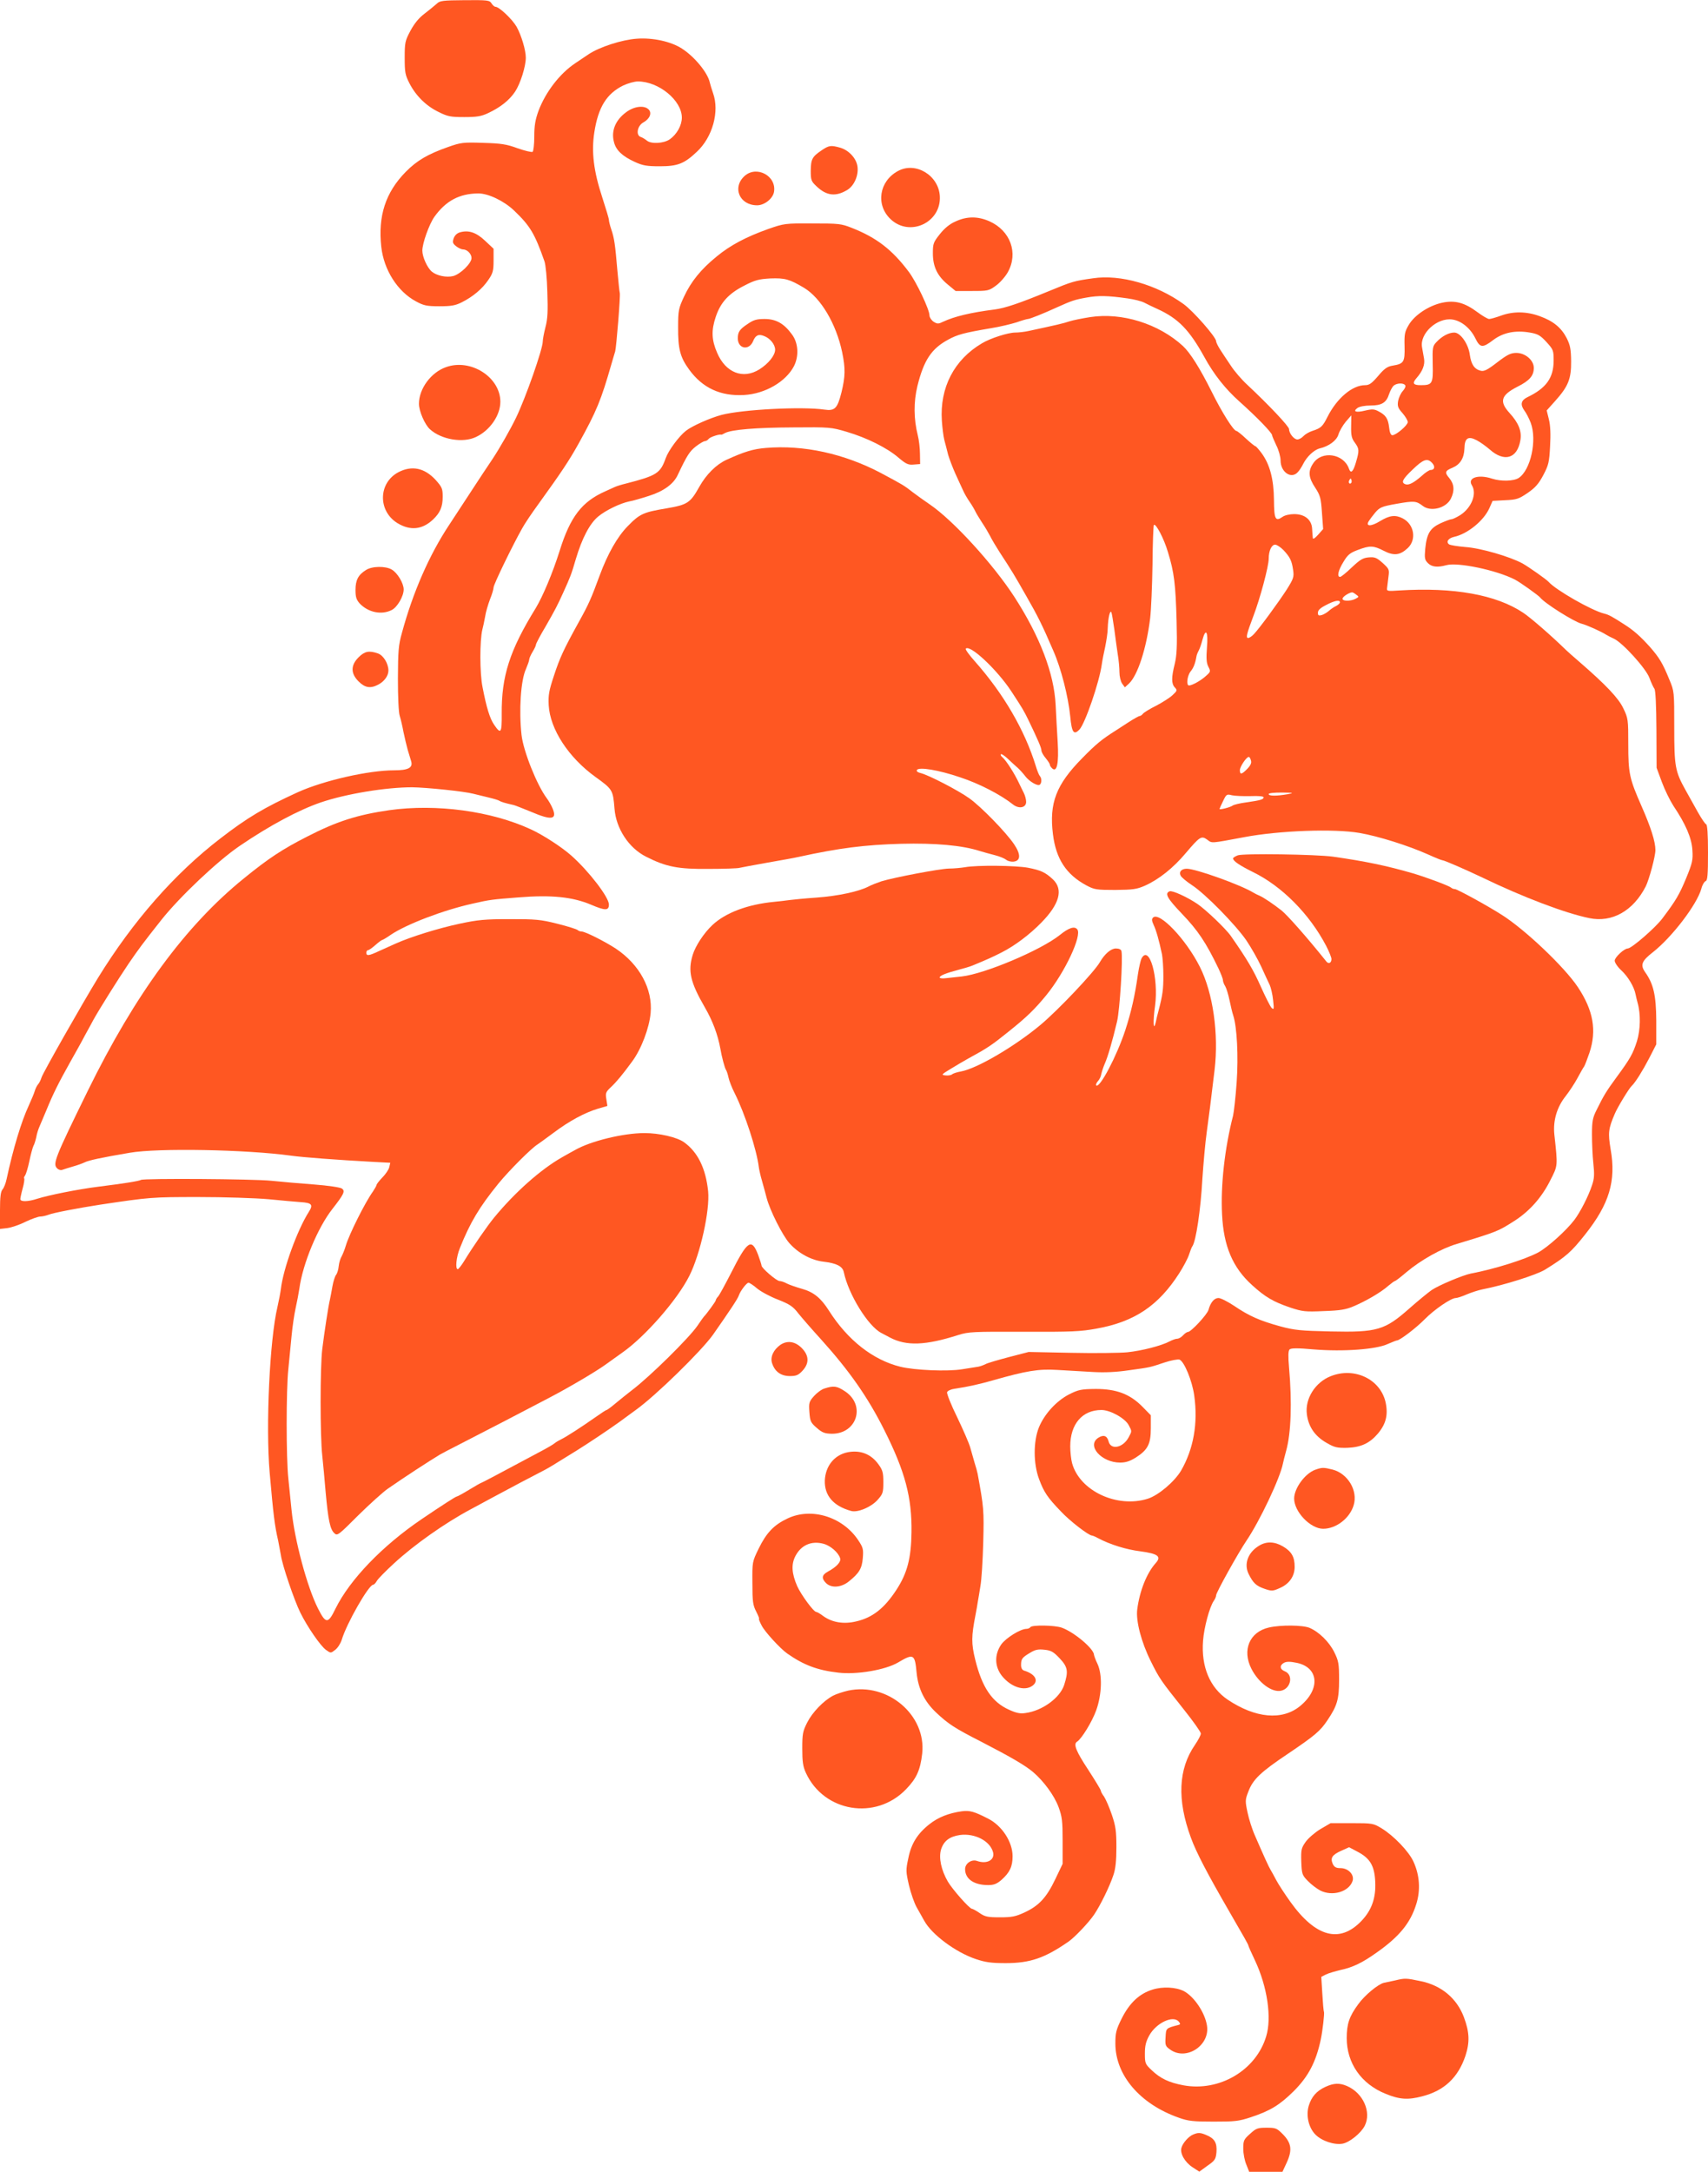
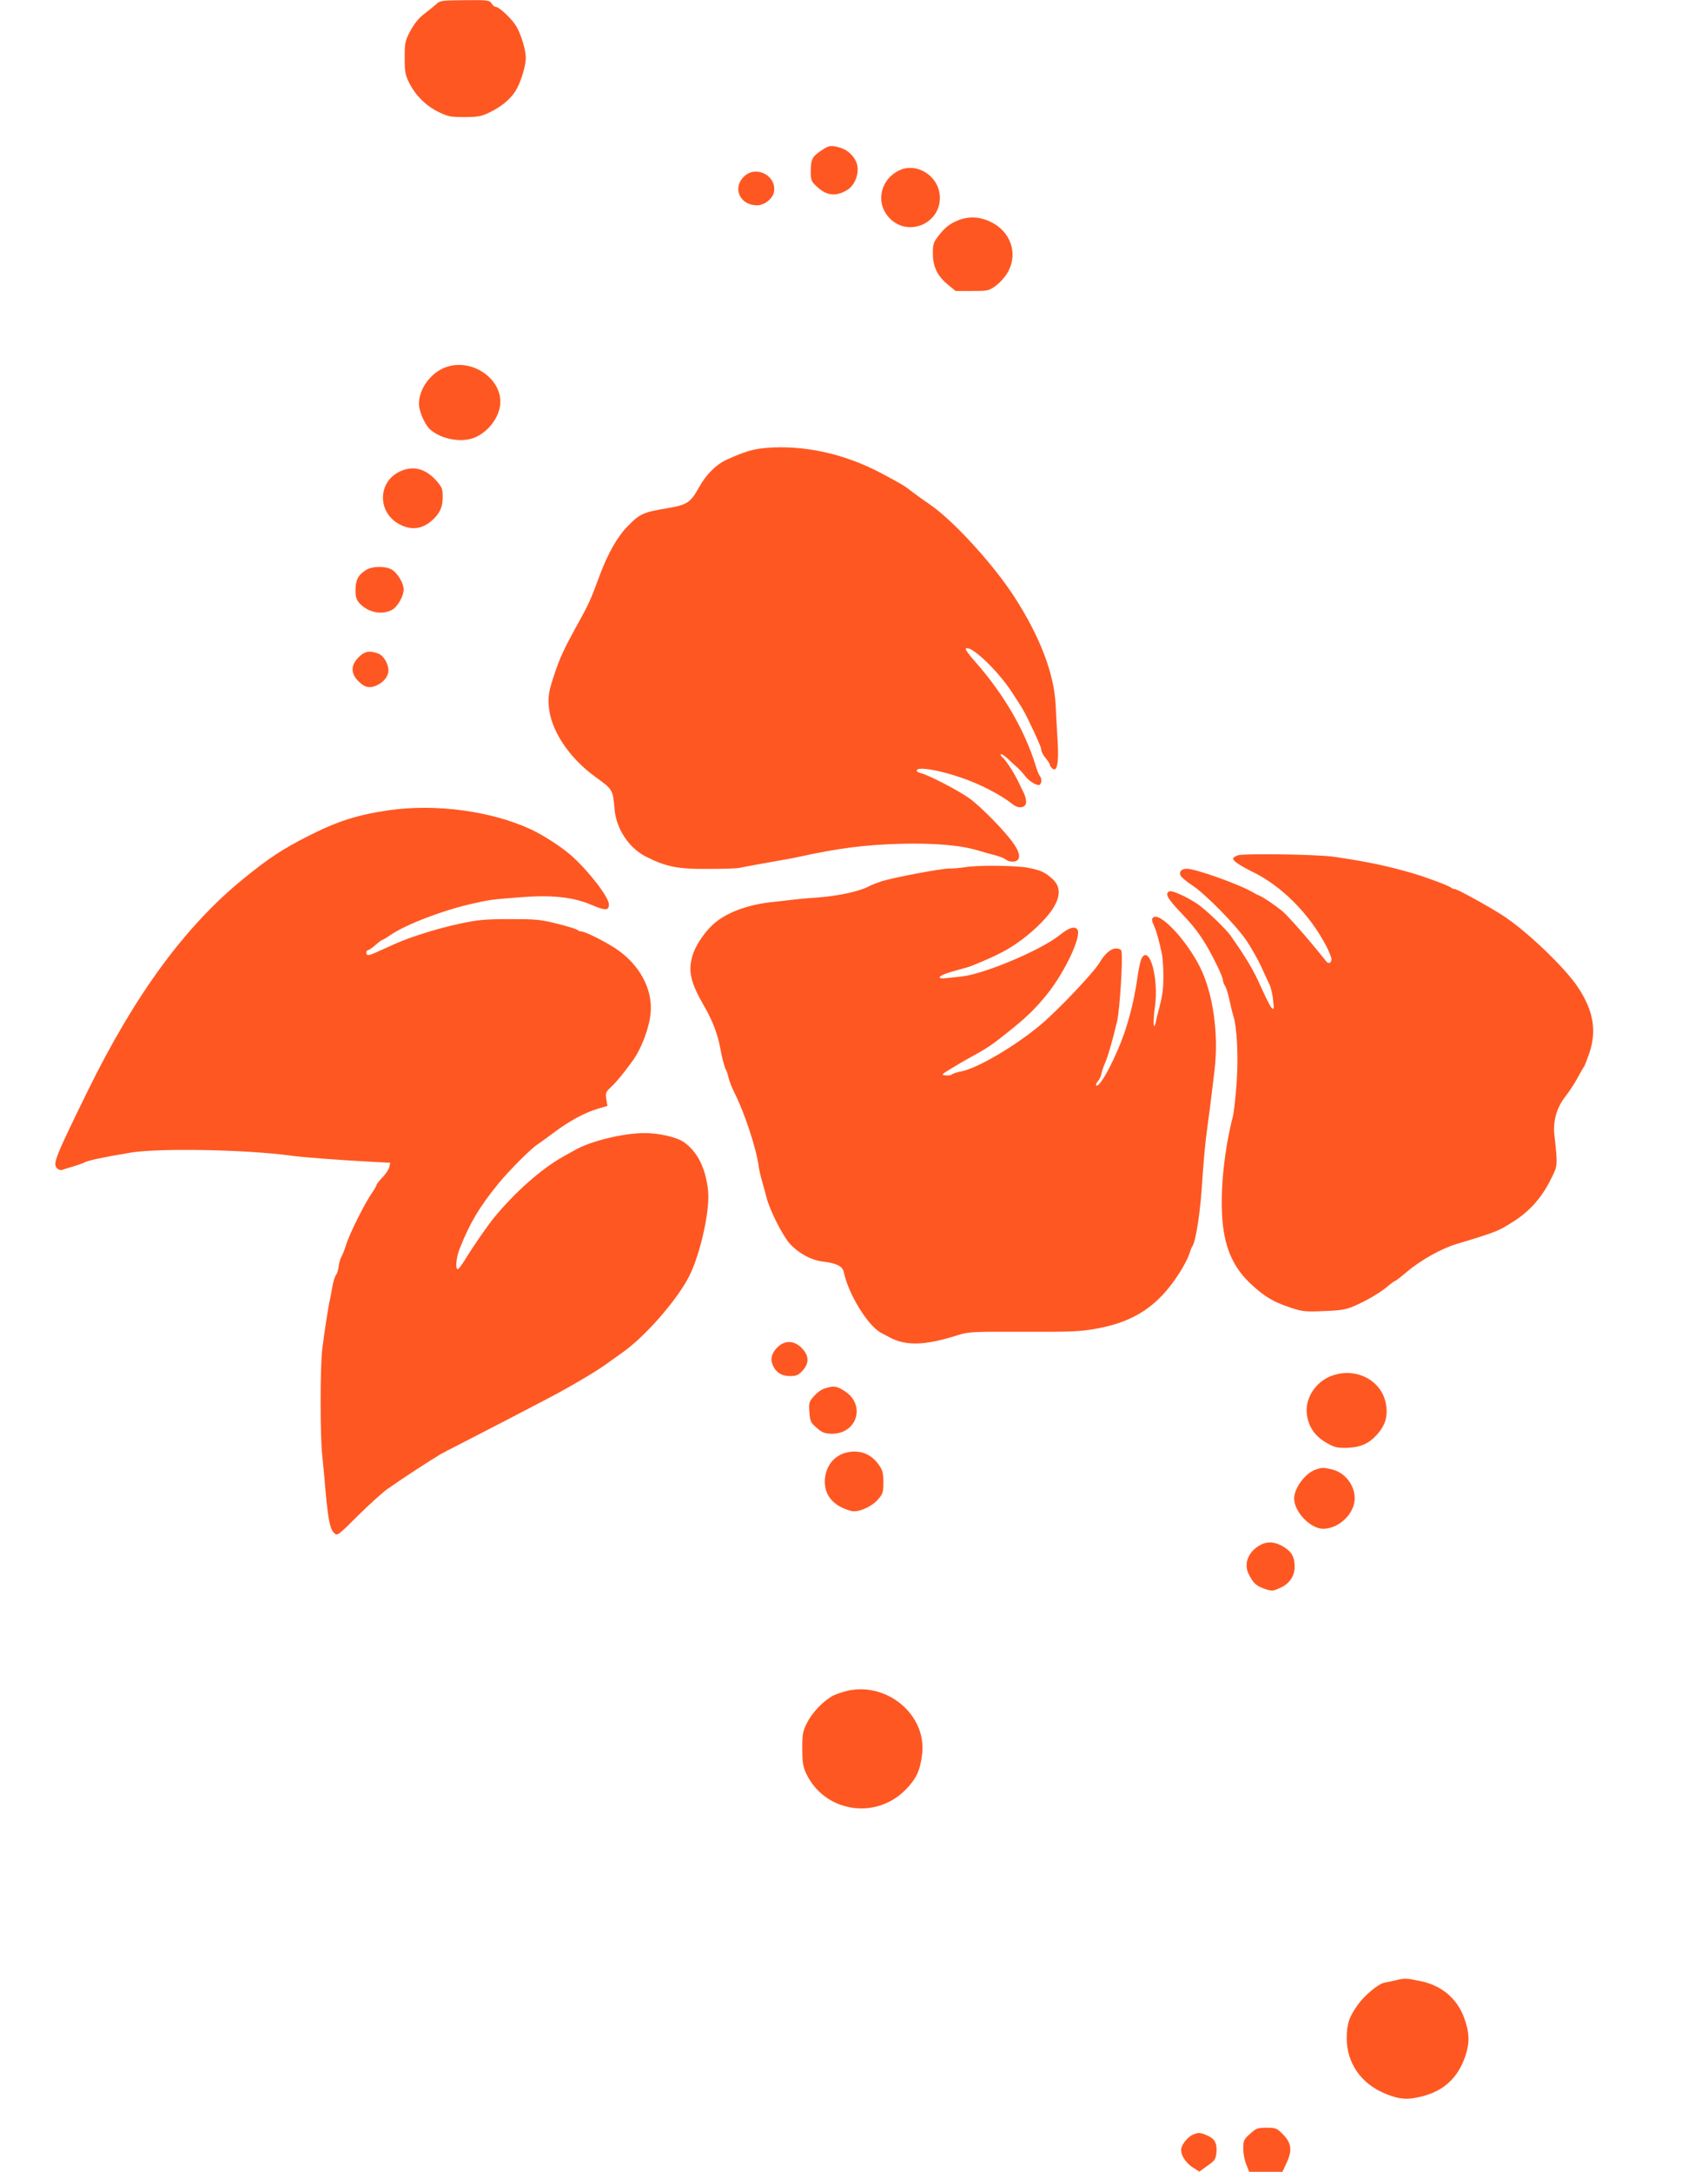
<svg xmlns="http://www.w3.org/2000/svg" version="1.0" width="1007pt" height="1280pt" viewBox="0 0 1007 1280" preserveAspectRatio="xMidYMid meet">
  <g transform="translate(0,1280) scale(0.1,-0.1)" fill="#ff5722" stroke="none">
    <path d="M2575 12778 c-11 -10 -43 -36 -70 -57 -35 -26 -61 -58 -85 -102 -32 -60 -34 -70 -34 -160 0 -85 3 -101 28 -150 38 -74 99 -134 172 -169 54 -27 71 -30 151 -30 73 0 100 4 140 23 73 34 126 76 160 127 31 47 63 148 63 200 0 45 -26 131 -54 182 -26 45 -103 118 -125 118 -6 0 -16 9 -23 20 -12 19 -23 20 -158 19 -130 -1 -147 -3 -165 -21z" />
-     <path d="M3755 12572 c-88 -6 -221 -49 -285 -92 -14 -9 -49 -33 -79 -53 -91 -61 -174 -169 -216 -280 -19 -53 -25 -86 -25 -152 0 -46 -5 -87 -10 -90 -6 -3 -45 6 -88 21 -65 24 -97 29 -204 32 -118 4 -131 2 -205 -24 -120 -42 -185 -80 -251 -147 -119 -121 -164 -260 -144 -442 15 -136 96 -263 204 -321 46 -25 64 -29 138 -29 69 0 94 4 132 23 66 33 122 80 157 132 27 39 31 54 31 114 l0 70 -50 47 c-52 49 -96 64 -147 50 -18 -5 -31 -17 -38 -35 -8 -24 -6 -31 14 -47 13 -10 31 -19 41 -19 24 0 50 -26 50 -51 0 -31 -66 -95 -108 -106 -40 -10 -97 2 -126 26 -27 23 -56 87 -56 124 0 43 40 155 71 199 68 95 148 137 259 138 59 0 151 -44 211 -101 94 -90 121 -134 179 -299 7 -19 15 -100 17 -180 4 -114 2 -159 -11 -208 -9 -35 -16 -73 -16 -85 0 -44 -100 -330 -158 -450 -33 -68 -95 -177 -138 -242 -43 -65 -84 -125 -89 -134 -12 -19 -112 -171 -167 -255 -116 -175 -213 -395 -278 -635 -21 -74 -23 -108 -24 -270 0 -109 4 -201 11 -221 6 -19 16 -62 22 -95 7 -33 18 -80 25 -105 8 -25 17 -55 20 -66 12 -39 -17 -54 -100 -54 -151 0 -415 -60 -568 -129 -199 -91 -298 -150 -456 -272 -271 -208 -517 -489 -722 -822 -93 -152 -325 -560 -333 -587 -4 -14 -13 -32 -20 -40 -7 -8 -16 -26 -20 -40 -4 -14 -20 -52 -35 -85 -44 -94 -92 -253 -131 -434 -5 -25 -16 -52 -24 -61 -11 -13 -15 -43 -15 -125 l0 -108 43 5 c23 3 72 19 107 37 36 17 75 31 87 31 12 0 34 5 50 11 27 11 174 39 303 59 294 44 305 45 580 45 151 0 338 -6 415 -13 77 -8 162 -15 188 -17 65 -4 75 -15 48 -57 -68 -107 -151 -335 -165 -455 -3 -23 -12 -70 -20 -105 -46 -192 -70 -703 -46 -978 22 -249 29 -309 50 -400 5 -25 12 -63 16 -85 7 -56 79 -268 115 -340 41 -83 118 -195 151 -219 28 -20 28 -20 54 0 15 11 32 38 39 60 28 95 159 324 185 324 5 0 15 10 22 23 7 12 52 58 100 102 120 111 302 239 452 319 34 18 90 49 126 68 85 46 257 137 295 156 17 8 57 31 90 52 33 20 85 52 115 71 66 41 189 123 250 167 25 18 69 50 97 71 118 84 388 348 457 445 100 143 146 212 152 231 9 27 46 75 57 75 6 0 29 -15 51 -34 23 -19 79 -49 124 -66 68 -27 88 -40 119 -81 21 -26 80 -94 132 -151 168 -186 278 -343 375 -537 122 -243 163 -396 160 -602 -2 -153 -25 -241 -89 -339 -71 -109 -141 -164 -237 -186 -74 -18 -143 -6 -195 32 -17 13 -36 24 -41 24 -15 0 -89 101 -112 152 -32 74 -36 127 -11 176 34 66 95 93 168 73 39 -11 85 -50 96 -84 8 -21 -21 -52 -71 -79 -37 -20 -40 -40 -12 -68 31 -31 89 -27 134 9 61 49 78 76 83 139 4 52 2 61 -28 106 -92 137 -275 193 -415 127 -81 -38 -125 -84 -171 -178 -38 -78 -38 -78 -37 -203 0 -109 3 -130 22 -167 12 -24 20 -43 17 -43 -3 0 4 -19 16 -41 18 -36 109 -135 150 -164 97 -68 178 -99 302 -113 108 -13 278 16 352 60 91 54 99 50 109 -59 9 -94 45 -169 113 -234 73 -69 109 -93 270 -175 178 -92 256 -138 304 -178 62 -53 125 -138 150 -206 21 -57 24 -82 24 -200 l0 -135 -43 -90 c-52 -109 -97 -157 -181 -196 -54 -25 -76 -29 -146 -29 -71 0 -87 3 -119 25 -20 14 -41 25 -45 25 -15 0 -116 115 -143 161 -39 68 -54 139 -40 188 16 51 50 77 111 86 88 12 179 -35 196 -102 11 -45 -36 -71 -94 -51 -32 12 -71 -14 -71 -48 0 -58 52 -94 136 -94 34 0 51 7 79 31 48 43 65 78 65 139 0 85 -63 181 -145 222 -82 42 -108 49 -154 43 -78 -11 -139 -35 -191 -76 -71 -56 -108 -115 -125 -202 -15 -69 -14 -79 4 -158 11 -46 31 -104 45 -129 14 -25 34 -61 45 -80 44 -81 185 -186 304 -226 57 -19 90 -24 176 -24 145 0 231 30 371 127 36 25 118 111 150 158 37 54 93 169 114 233 13 37 18 85 18 165 0 95 -4 124 -27 192 -15 44 -36 92 -46 107 -11 14 -19 30 -19 35 0 5 -34 61 -75 124 -71 108 -88 150 -65 164 27 17 89 118 113 185 34 95 37 212 7 275 -11 22 -19 46 -20 52 -1 36 -117 134 -190 160 -42 15 -176 17 -185 3 -3 -5 -14 -10 -23 -10 -36 0 -122 -54 -149 -92 -41 -60 -39 -130 4 -185 53 -66 132 -92 179 -59 41 29 18 70 -48 90 -12 4 -18 15 -18 33 0 36 6 44 53 72 31 19 48 22 85 18 39 -4 53 -12 89 -50 49 -52 53 -77 27 -158 -25 -76 -129 -152 -228 -165 -31 -5 -54 0 -96 19 -101 45 -160 132 -200 295 -24 96 -23 139 1 262 6 30 12 66 14 80 3 14 9 54 15 90 7 36 14 152 17 259 5 191 3 208 -33 405 -2 11 -10 40 -18 65 -7 25 -19 66 -26 91 -7 25 -42 105 -77 178 -36 73 -62 139 -59 147 3 8 22 17 43 20 82 12 151 28 228 50 197 56 268 68 380 61 58 -3 151 -9 208 -12 69 -4 138 -1 212 10 130 18 121 16 211 46 39 13 79 20 88 17 28 -11 75 -125 87 -212 23 -163 -4 -315 -78 -443 -39 -65 -133 -145 -196 -165 -181 -57 -401 46 -446 209 -6 21 -11 67 -11 100 0 131 71 214 184 214 52 0 140 -49 161 -90 19 -36 19 -34 0 -70 -33 -63 -106 -78 -119 -25 -9 34 -30 41 -61 21 -70 -46 19 -146 129 -146 33 0 58 8 93 30 70 45 88 79 88 172 l0 77 -49 50 c-74 75 -153 105 -276 105 -86 -1 -101 -4 -157 -32 -75 -39 -145 -115 -178 -195 -33 -83 -33 -213 1 -304 29 -78 50 -109 129 -191 52 -56 164 -142 183 -142 4 0 21 -7 37 -16 70 -37 166 -67 249 -77 103 -14 125 -30 90 -69 -53 -59 -95 -164 -109 -273 -9 -68 24 -194 80 -306 50 -101 59 -114 193 -282 56 -70 102 -135 102 -144 0 -9 -16 -39 -35 -67 -98 -142 -106 -323 -24 -546 32 -88 97 -212 229 -440 86 -148 110 -191 110 -196 0 -3 17 -42 39 -88 73 -155 100 -338 66 -448 -60 -200 -276 -327 -488 -288 -85 16 -136 40 -188 90 -37 35 -39 40 -39 97 0 46 6 71 26 107 41 74 141 121 174 81 10 -12 10 -16 -1 -19 -76 -20 -74 -18 -77 -73 -3 -47 -1 -53 28 -73 94 -67 235 25 216 142 -12 77 -76 171 -136 203 -47 24 -125 28 -185 9 -78 -24 -136 -79 -182 -171 -33 -66 -37 -85 -37 -147 0 -187 146 -357 374 -437 55 -20 86 -23 205 -23 125 0 148 2 220 26 115 38 170 72 253 154 86 86 131 172 159 304 11 52 22 151 19 162 -3 7 -7 57 -10 110 l-6 97 27 14 c16 8 55 19 88 27 70 15 127 42 211 102 134 94 200 175 234 286 26 82 20 170 -16 249 -27 61 -118 155 -189 198 -48 29 -54 30 -175 30 l-125 0 -60 -35 c-33 -20 -72 -54 -87 -75 -26 -37 -28 -46 -26 -117 3 -73 5 -79 38 -113 19 -20 53 -46 74 -57 71 -36 168 -8 190 55 13 37 -24 77 -71 77 -26 0 -36 6 -45 24 -16 36 -4 54 49 78 l47 21 51 -27 c72 -38 99 -82 103 -176 5 -96 -21 -168 -81 -231 -128 -134 -270 -96 -419 112 -33 46 -71 104 -84 129 -13 25 -28 52 -33 60 -10 16 -37 75 -90 197 -18 39 -38 103 -46 142 -14 66 -14 74 5 122 27 72 72 115 235 224 157 106 189 133 231 196 58 86 69 124 69 239 0 95 -3 111 -28 162 -30 61 -90 120 -146 144 -41 17 -170 18 -240 2 -114 -26 -159 -133 -103 -243 42 -83 123 -143 177 -129 57 14 71 94 20 114 -30 12 -32 35 -5 50 15 8 36 8 75 0 131 -27 141 -156 20 -255 -105 -86 -263 -72 -427 38 -105 71 -157 194 -145 348 6 78 38 197 63 234 8 11 14 25 14 33 0 16 129 248 179 322 78 115 199 370 215 455 2 11 11 45 19 75 29 104 35 284 17 490 -6 68 -5 98 3 107 9 8 45 9 144 0 173 -14 367 0 435 32 26 11 50 21 54 21 17 0 114 74 164 125 56 57 155 125 183 125 8 0 37 9 64 21 26 11 68 25 93 30 125 24 318 85 369 116 124 77 154 103 237 208 142 179 183 315 150 501 -16 97 -14 121 25 211 16 38 83 148 99 163 21 19 65 90 102 161 l43 84 0 140 c-1 149 -16 216 -66 286 -29 42 -20 66 46 117 113 89 260 281 286 375 5 21 17 41 25 44 11 4 14 35 14 168 0 110 -4 165 -11 167 -6 2 -27 33 -48 70 -20 36 -52 94 -72 129 -63 113 -68 140 -68 374 0 209 0 211 -29 280 -39 96 -59 129 -115 193 -56 62 -95 97 -152 133 -73 47 -90 56 -118 63 -73 18 -285 139 -327 187 -12 14 -119 89 -153 108 -73 40 -247 91 -337 97 -47 4 -90 11 -97 16 -19 15 -4 36 30 44 79 17 175 95 208 169 l19 43 74 4 c68 3 80 7 133 43 45 31 65 54 92 105 31 59 35 75 40 170 4 71 2 122 -7 158 l-13 53 51 57 c76 85 94 129 93 233 -1 71 -5 94 -26 136 -32 62 -79 101 -160 130 -77 28 -155 29 -227 3 -30 -11 -62 -20 -70 -20 -9 0 -39 18 -69 40 -75 56 -132 72 -208 56 -79 -17 -164 -73 -198 -132 -23 -39 -26 -54 -24 -126 2 -92 -4 -102 -71 -113 -31 -5 -49 -18 -85 -61 -38 -44 -52 -54 -77 -54 -75 0 -166 -77 -221 -186 -29 -58 -39 -67 -88 -83 -20 -6 -45 -21 -54 -31 -10 -11 -26 -20 -36 -20 -20 0 -49 36 -49 61 0 16 -118 141 -245 260 -33 30 -78 82 -99 115 -22 32 -50 75 -63 95 -12 19 -23 41 -23 48 0 24 -135 178 -192 219 -159 115 -373 176 -533 152 -114 -16 -121 -18 -264 -77 -175 -72 -256 -99 -317 -107 -142 -18 -236 -41 -301 -71 -31 -15 -36 -15 -59 -1 -13 9 -24 26 -24 37 0 35 -78 199 -122 257 -98 131 -191 202 -336 259 -63 25 -77 26 -232 26 -161 1 -167 0 -259 -32 -132 -47 -225 -96 -306 -163 -92 -75 -150 -146 -192 -236 -32 -69 -35 -81 -35 -180 -1 -127 12 -178 65 -250 79 -109 186 -158 324 -150 124 7 246 78 294 170 30 59 26 136 -11 186 -47 65 -94 92 -162 92 -47 0 -65 -5 -101 -30 -47 -31 -57 -47 -57 -84 0 -62 66 -74 90 -17 14 35 32 44 64 31 36 -13 66 -50 66 -81 0 -33 -39 -82 -93 -116 -96 -60 -199 -20 -249 98 -33 76 -35 132 -8 212 28 84 76 137 167 183 65 34 87 39 155 43 86 3 112 -4 198 -55 100 -60 190 -213 225 -379 20 -97 19 -143 -4 -238 -24 -95 -39 -110 -101 -101 -130 19 -480 1 -605 -31 -68 -18 -174 -65 -211 -94 -41 -32 -103 -116 -119 -161 -32 -90 -53 -103 -235 -150 -25 -6 -54 -15 -65 -20 -11 -5 -36 -16 -55 -25 -139 -61 -208 -150 -271 -353 -40 -127 -99 -268 -141 -337 -153 -248 -202 -400 -200 -623 1 -113 -5 -122 -45 -63 -25 37 -44 97 -68 221 -17 83 -17 275 -1 340 4 14 11 48 16 75 4 28 18 74 29 103 12 29 21 61 21 70 0 17 110 244 168 347 15 28 59 93 97 145 135 187 181 256 236 355 107 193 133 257 194 470 10 33 19 66 22 74 7 25 32 333 27 345 -2 6 -8 65 -14 131 -13 153 -18 190 -36 243 -8 23 -14 49 -14 56 0 8 -18 67 -39 132 -51 155 -65 269 -47 384 23 149 73 228 170 276 28 13 66 24 87 24 123 0 259 -112 259 -213 0 -46 -29 -98 -71 -128 -36 -25 -111 -29 -136 -7 -10 8 -26 18 -36 21 -30 11 -19 67 17 86 37 21 51 55 30 76 -26 26 -85 19 -132 -16 -64 -47 -90 -111 -72 -177 12 -48 50 -83 122 -116 48 -22 71 -26 148 -26 105 0 144 15 218 85 93 86 135 238 96 346 -8 24 -17 52 -19 62 -12 58 -90 153 -165 201 -63 41 -171 65 -265 58z m2895 -1531 c36 -5 79 -16 95 -24 17 -9 52 -26 79 -38 123 -56 188 -123 277 -284 55 -101 124 -188 206 -261 103 -92 193 -185 193 -199 0 -5 12 -32 25 -60 14 -27 25 -68 25 -89 0 -69 64 -112 102 -68 9 9 23 31 32 49 21 42 64 82 96 90 55 13 100 46 111 82 6 20 25 53 43 75 l33 38 -1 -65 c-1 -53 3 -71 22 -96 26 -36 27 -46 6 -117 -16 -55 -30 -68 -41 -36 -31 88 -159 108 -210 32 -32 -46 -29 -84 11 -144 30 -46 34 -61 40 -148 l7 -96 -30 -34 c-20 -22 -31 -28 -31 -18 -1 8 -3 33 -4 54 -3 53 -43 86 -106 86 -26 0 -56 -7 -68 -16 -43 -30 -50 -14 -51 99 -1 122 -24 209 -72 275 -17 23 -34 42 -37 42 -4 0 -29 20 -56 45 -26 25 -52 45 -56 45 -17 0 -85 108 -146 231 -70 140 -127 230 -170 270 -143 131 -359 199 -547 170 -45 -7 -100 -18 -122 -25 -35 -12 -79 -22 -242 -57 -23 -5 -58 -9 -77 -9 -42 0 -146 -33 -196 -63 -165 -97 -250 -262 -237 -457 3 -41 9 -93 15 -115 6 -22 16 -60 22 -85 7 -24 26 -74 42 -110 16 -36 37 -80 45 -98 8 -19 26 -50 40 -70 14 -20 29 -46 34 -57 5 -11 23 -40 39 -65 17 -25 38 -61 48 -80 9 -19 35 -62 56 -95 74 -113 84 -130 158 -260 66 -115 93 -169 158 -320 46 -104 88 -269 100 -388 9 -95 21 -111 54 -77 34 36 118 281 132 385 3 22 12 68 20 103 7 35 15 84 15 110 2 61 14 112 22 92 3 -8 10 -53 17 -100 6 -47 15 -113 20 -146 6 -34 10 -81 10 -105 0 -25 7 -55 16 -68 l16 -22 24 22 c52 49 103 207 125 384 6 50 12 193 14 318 1 125 5 230 8 233 11 12 60 -81 83 -160 37 -120 45 -190 51 -404 4 -154 1 -205 -11 -255 -20 -80 -20 -116 0 -138 16 -17 15 -20 -13 -46 -17 -16 -60 -43 -96 -62 -37 -18 -72 -40 -78 -47 -6 -8 -15 -14 -20 -14 -5 0 -35 -17 -66 -37 -32 -21 -65 -42 -74 -48 -81 -51 -117 -80 -199 -164 -153 -155 -195 -264 -172 -448 18 -145 78 -237 197 -301 47 -25 58 -27 170 -27 105 1 127 4 175 25 81 36 167 104 240 191 85 100 93 105 128 80 29 -22 18 -22 217 15 205 39 530 51 680 25 111 -19 286 -74 405 -127 42 -19 79 -34 84 -34 11 0 135 -54 236 -102 240 -116 488 -210 630 -239 134 -28 259 42 333 187 20 40 57 177 57 214 0 50 -27 134 -81 257 -72 164 -79 193 -79 368 0 144 -1 152 -29 210 -28 60 -103 139 -260 275 -35 30 -70 61 -78 69 -85 83 -209 191 -253 220 -159 106 -409 151 -730 131 -71 -5 -75 -4 -72 15 1 11 5 40 8 65 6 44 4 47 -34 82 -35 31 -46 36 -82 33 -35 -3 -51 -13 -100 -59 -32 -31 -63 -56 -69 -56 -20 0 -11 39 20 89 25 42 39 53 85 70 71 27 92 26 152 -5 60 -31 96 -27 142 16 53 50 38 140 -30 175 -43 22 -77 18 -133 -16 -52 -32 -86 -33 -68 -2 6 10 23 33 39 52 27 31 37 36 127 52 103 18 115 17 154 -13 47 -36 137 -13 165 43 23 46 20 86 -9 121 -29 34 -26 43 20 62 44 19 67 56 69 112 1 63 22 76 73 49 21 -11 54 -35 75 -53 87 -78 164 -55 182 54 9 53 -11 102 -64 160 -62 68 -51 105 47 155 72 36 96 65 96 111 0 45 -50 88 -103 88 -33 0 -53 -10 -112 -55 -58 -45 -78 -55 -98 -50 -37 9 -56 37 -64 93 -8 64 -55 132 -92 132 -32 0 -72 -21 -104 -55 -24 -25 -25 -32 -23 -131 3 -116 -2 -124 -71 -124 -44 0 -51 11 -25 41 37 42 51 80 45 115 -3 19 -9 49 -12 68 -14 81 89 175 178 163 53 -7 107 -51 136 -110 28 -58 43 -59 107 -10 58 43 129 58 215 43 47 -8 61 -16 98 -56 40 -44 42 -49 42 -109 0 -102 -44 -163 -155 -216 -37 -18 -43 -43 -18 -78 11 -14 28 -47 38 -73 38 -102 0 -278 -71 -325 -30 -19 -104 -21 -157 -4 -81 27 -147 5 -119 -39 31 -50 -2 -133 -69 -176 -21 -13 -44 -24 -51 -24 -7 0 -36 -11 -65 -24 -62 -29 -81 -61 -90 -150 -5 -56 -3 -66 16 -85 23 -23 57 -26 108 -12 67 19 296 -29 405 -85 31 -16 137 -92 148 -105 26 -34 201 -144 245 -155 29 -7 116 -46 145 -65 8 -5 29 -16 45 -23 52 -24 190 -176 210 -232 10 -27 23 -55 29 -63 7 -9 11 -95 12 -240 l1 -226 31 -84 c17 -46 48 -109 68 -140 72 -107 108 -190 112 -261 4 -58 0 -76 -36 -164 -41 -99 -61 -133 -141 -239 -41 -55 -182 -177 -204 -177 -21 0 -77 -52 -77 -72 0 -11 17 -37 39 -57 40 -37 76 -98 84 -141 3 -14 8 -36 12 -50 19 -67 17 -159 -4 -227 -24 -74 -38 -100 -121 -213 -61 -83 -76 -109 -116 -190 -24 -47 -28 -68 -28 -145 0 -49 3 -126 8 -171 7 -65 6 -90 -8 -130 -20 -62 -69 -158 -104 -204 -47 -62 -156 -160 -212 -191 -76 -41 -260 -99 -399 -125 -45 -9 -187 -68 -230 -97 -20 -14 -79 -62 -131 -108 -146 -129 -190 -142 -465 -136 -176 4 -212 7 -297 30 -120 33 -184 61 -272 121 -38 25 -79 46 -92 46 -25 0 -47 -26 -59 -70 -8 -28 -103 -130 -121 -130 -6 0 -19 -9 -29 -20 -10 -11 -25 -20 -34 -20 -9 0 -29 -7 -46 -16 -47 -25 -162 -55 -250 -64 -44 -4 -192 -6 -330 -3 l-250 5 -116 -30 c-64 -17 -127 -35 -139 -42 -12 -6 -31 -13 -43 -15 -12 -2 -55 -9 -95 -15 -85 -14 -278 -6 -364 15 -161 40 -310 156 -421 331 -47 74 -90 109 -158 128 -35 10 -76 24 -91 32 -14 8 -33 14 -42 14 -17 0 -106 76 -106 91 0 4 -9 33 -20 63 -39 102 -63 85 -161 -109 -34 -66 -67 -127 -75 -136 -8 -8 -14 -19 -14 -23 0 -6 -54 -80 -70 -96 -3 -3 -20 -27 -39 -55 -50 -72 -281 -300 -386 -379 -27 -21 -71 -56 -96 -77 -26 -22 -49 -39 -53 -39 -3 0 -32 -19 -66 -43 -84 -59 -171 -115 -200 -129 -14 -7 -32 -17 -40 -24 -8 -7 -44 -28 -80 -47 -269 -144 -351 -187 -354 -187 -2 0 -34 -18 -70 -40 -36 -22 -69 -40 -73 -40 -6 0 -84 -50 -208 -134 -231 -157 -422 -355 -507 -527 -44 -91 -57 -90 -103 1 -64 126 -138 402 -156 580 -5 52 -14 136 -19 187 -13 120 -13 521 0 643 5 52 14 140 19 195 5 55 16 129 24 165 8 36 18 88 22 115 20 148 109 361 195 470 67 86 77 105 56 120 -9 7 -83 18 -164 24 -81 6 -195 16 -253 22 -108 11 -751 15 -768 5 -10 -7 -107 -22 -251 -40 -120 -15 -294 -50 -360 -71 -55 -18 -100 -19 -100 -2 0 6 6 35 14 64 8 28 11 54 9 57 -3 3 -1 11 5 18 5 7 17 45 25 84 8 39 19 79 24 90 6 10 13 34 17 52 3 19 12 48 20 65 8 18 26 61 41 97 37 91 71 159 136 275 31 55 72 128 90 163 19 34 41 75 49 90 33 60 147 242 208 332 61 89 84 120 194 259 108 136 332 348 462 436 178 121 347 211 478 256 151 51 384 89 538 89 84 -1 307 -24 360 -38 19 -5 60 -15 90 -22 30 -7 60 -16 65 -20 9 -6 31 -13 85 -25 8 -2 53 -20 100 -39 121 -52 155 -47 129 17 -7 18 -23 46 -35 62 -58 77 -138 277 -149 373 -16 144 -5 322 26 389 10 24 19 48 19 55 0 7 9 28 20 46 11 18 20 37 20 43 0 5 25 54 57 107 56 98 68 120 105 202 39 86 47 105 73 195 37 124 82 209 131 250 44 37 131 79 185 90 19 3 71 18 117 33 85 27 144 70 168 123 55 116 70 139 107 168 22 17 46 31 53 31 6 0 17 6 23 14 9 11 65 29 74 24 1 -1 11 4 22 10 39 20 181 32 402 33 214 2 224 1 315 -26 119 -35 239 -95 305 -152 45 -38 58 -44 90 -41 l38 3 -1 60 c0 33 -6 83 -13 110 -24 96 -25 195 -2 290 38 153 83 220 181 273 55 30 90 40 255 68 50 8 116 24 148 34 31 11 62 20 68 20 11 0 91 32 174 70 82 37 102 44 170 56 71 13 126 12 245 -5z m1635 -512 c4 -6 -3 -21 -14 -33 -12 -13 -24 -39 -28 -59 -5 -31 -1 -42 26 -72 17 -20 31 -43 31 -53 -1 -19 -69 -77 -91 -77 -9 0 -16 16 -19 46 -6 52 -20 73 -63 95 -24 13 -37 14 -79 4 -54 -13 -74 -6 -44 16 12 8 43 14 76 14 67 0 94 17 110 68 7 20 19 43 28 50 19 15 58 16 67 1z m159 -458 c19 -21 14 -41 -10 -41 -7 0 -31 -15 -51 -34 -48 -42 -77 -57 -97 -50 -27 10 -18 29 43 87 63 61 87 69 115 38z m-478 -118 c-10 -10 -19 5 -10 18 6 11 8 11 12 0 2 -7 1 -15 -2 -18z m-399 -395 c39 -42 49 -62 57 -118 6 -41 2 -51 -38 -115 -50 -77 -159 -226 -193 -262 -12 -13 -27 -23 -34 -23 -15 0 -9 24 31 130 39 102 90 292 90 337 0 47 17 83 38 83 10 0 32 -15 49 -32z m428 -262 c18 -13 18 -14 -3 -25 -30 -16 -83 -15 -76 3 4 12 38 33 55 35 3 1 14 -5 24 -13z m-95 -46 c0 -5 -10 -15 -22 -21 -13 -6 -32 -19 -43 -29 -11 -10 -30 -21 -42 -25 -19 -5 -23 -2 -23 14 0 14 14 28 48 45 49 26 82 33 82 16z m-784 -265 c-5 -66 -3 -92 8 -114 14 -27 14 -30 -12 -53 -28 -27 -83 -58 -102 -58 -17 0 -11 56 9 82 18 22 28 48 35 89 1 8 7 23 13 34 6 11 16 39 22 63 20 74 35 51 27 -43z m259 -666 c5 -15 -1 -29 -21 -50 -33 -34 -44 -36 -44 -8 0 20 38 77 52 78 4 1 10 -8 13 -20z m215 -200 c-64 -11 -110 -11 -110 1 0 6 32 9 78 9 71 -1 73 -2 32 -10z m-217 -11 c47 2 77 -1 77 -7 0 -13 -20 -18 -103 -30 -38 -5 -74 -14 -80 -19 -13 -10 -77 -26 -77 -20 0 2 9 23 21 47 19 40 22 42 52 34 18 -4 67 -6 110 -5z" />
    <path d="M4515 10160 c-75 -6 -129 -23 -232 -70 -61 -28 -119 -86 -160 -159 -53 -95 -70 -106 -193 -127 -137 -23 -158 -32 -229 -105 -61 -62 -118 -162 -166 -292 -49 -133 -63 -166 -122 -272 -90 -163 -112 -210 -148 -320 -28 -85 -33 -111 -30 -171 8 -142 117 -309 277 -424 100 -72 102 -76 111 -186 9 -117 84 -232 186 -283 118 -60 189 -74 370 -72 91 0 172 3 180 6 9 2 81 16 161 30 80 14 165 29 190 35 238 52 388 71 603 77 202 5 358 -9 462 -42 22 -7 63 -18 90 -25 28 -7 57 -19 67 -27 9 -8 29 -13 45 -11 41 5 42 43 2 102 -47 70 -195 222 -264 271 -64 46 -241 138 -288 149 -17 4 -25 11 -21 18 12 19 128 0 254 -43 111 -36 239 -102 312 -160 35 -28 78 -20 78 15 0 14 -6 37 -14 53 -8 15 -19 39 -26 53 -28 61 -79 140 -100 157 -8 6 -12 14 -9 18 4 3 22 -9 41 -27 19 -18 46 -43 59 -54 13 -12 33 -34 44 -49 23 -30 71 -59 85 -50 12 8 13 38 1 51 -5 5 -16 32 -24 59 -65 211 -189 425 -360 618 -33 37 -57 70 -53 74 25 26 184 -123 269 -252 68 -104 72 -111 101 -170 56 -116 76 -163 76 -178 0 -8 11 -29 25 -45 14 -17 25 -34 25 -40 0 -5 7 -15 15 -22 27 -22 38 33 31 155 -4 61 -9 159 -12 219 -9 186 -92 403 -242 636 -126 195 -363 454 -500 547 -31 21 -77 54 -102 73 -50 39 -55 42 -186 112 -216 114 -455 167 -679 148z" />
    <path d="M2295 8025 c-188 -27 -310 -66 -485 -156 -145 -74 -226 -127 -371 -245 -344 -278 -643 -685 -922 -1254 -195 -398 -207 -429 -180 -456 9 -9 23 -12 32 -8 9 3 36 12 61 19 25 7 56 18 68 24 23 12 96 28 267 57 166 29 689 19 950 -17 72 -10 272 -25 473 -36 l113 -6 -6 -26 c-3 -14 -22 -42 -41 -61 -19 -20 -34 -39 -34 -44 0 -4 -10 -21 -21 -38 -47 -65 -141 -254 -160 -319 -7 -24 -19 -53 -25 -64 -7 -11 -15 -37 -17 -57 -2 -21 -9 -44 -16 -52 -6 -8 -16 -38 -21 -67 -5 -30 -12 -65 -15 -79 -9 -37 -33 -193 -45 -291 -13 -107 -13 -514 0 -628 5 -47 14 -144 20 -216 15 -164 26 -218 51 -241 18 -17 23 -13 141 105 68 67 146 137 173 156 96 67 245 164 310 203 11 6 63 34 115 60 125 64 411 212 530 275 117 61 281 158 335 198 22 16 65 47 95 68 134 94 323 310 394 451 65 129 122 386 111 499 -14 135 -61 231 -142 289 -42 30 -147 54 -233 54 -125 0 -318 -47 -410 -100 -19 -10 -54 -30 -77 -43 -125 -71 -277 -206 -399 -354 -41 -50 -123 -168 -178 -258 -16 -26 -33 -47 -37 -47 -16 0 -9 71 12 123 60 151 115 243 228 382 63 77 195 209 230 230 9 6 52 37 95 69 93 70 185 119 262 142 l55 16 -6 39 c-6 36 -4 43 27 72 32 30 68 73 125 151 54 73 101 197 109 286 13 141 -66 286 -205 379 -66 43 -181 101 -202 101 -8 0 -19 4 -24 9 -6 5 -59 22 -120 37 -99 25 -127 27 -280 27 -146 0 -187 -4 -295 -27 -127 -27 -290 -78 -377 -117 -26 -12 -71 -32 -100 -45 -60 -28 -73 -29 -73 -9 0 8 4 15 10 15 5 0 25 14 43 30 19 17 37 30 40 30 3 0 26 13 50 30 93 63 311 146 482 184 104 24 118 25 271 37 195 16 321 3 431 -44 82 -35 103 -34 103 2 0 43 -118 196 -220 287 -57 51 -168 123 -240 156 -233 108 -558 152 -835 113z" />
    <path d="M7298 7759 c-16 -6 -28 -14 -28 -18 0 -16 38 -41 116 -80 171 -83 334 -247 433 -436 17 -33 31 -68 31 -77 0 -23 -16 -31 -29 -16 -117 146 -228 271 -264 301 -51 40 -106 77 -131 88 -12 5 -28 13 -36 18 -75 46 -340 141 -393 141 -32 0 -48 -19 -36 -41 5 -10 35 -35 67 -56 77 -50 255 -231 320 -325 29 -43 68 -112 88 -155 19 -43 42 -91 50 -108 7 -16 17 -57 20 -90 6 -53 5 -58 -9 -45 -8 8 -36 64 -63 124 -43 97 -79 159 -176 298 -29 43 -149 157 -199 191 -61 41 -147 80 -163 74 -31 -12 -15 -41 73 -133 93 -97 141 -168 215 -322 14 -30 26 -60 26 -68 0 -8 6 -25 14 -37 7 -12 18 -49 25 -82 7 -33 16 -73 22 -90 22 -68 31 -239 20 -395 -6 -85 -16 -173 -21 -195 -49 -190 -74 -411 -65 -582 9 -188 63 -314 177 -417 78 -71 125 -98 224 -132 73 -24 89 -26 199 -21 96 3 131 9 175 28 74 31 164 84 204 120 19 16 37 29 40 29 4 0 35 24 69 53 83 70 205 139 297 166 241 73 242 74 341 137 88 57 159 137 209 237 45 89 45 80 24 272 -8 80 15 160 67 225 21 27 53 75 70 107 17 32 35 63 39 68 4 6 18 42 31 80 44 132 23 250 -68 387 -79 119 -313 341 -450 427 -86 55 -262 151 -275 151 -8 0 -18 4 -23 9 -13 11 -144 60 -225 84 -155 45 -281 71 -470 98 -101 14 -530 20 -562 8z" />
    <path d="M5690 7689 c-25 -4 -67 -8 -95 -8 -55 -1 -322 -52 -398 -75 -26 -9 -60 -22 -75 -30 -56 -30 -182 -57 -307 -66 -72 -5 -141 -12 -155 -14 -14 -2 -56 -7 -95 -11 -157 -15 -287 -64 -365 -137 -50 -47 -100 -123 -116 -176 -29 -95 -14 -161 71 -308 47 -81 77 -162 92 -244 8 -48 26 -115 33 -125 4 -5 11 -26 15 -45 4 -19 20 -61 36 -92 61 -121 131 -336 143 -438 2 -14 10 -51 19 -81 8 -30 21 -74 27 -99 19 -74 95 -224 135 -268 53 -59 129 -100 201 -108 76 -9 112 -27 119 -62 27 -130 143 -318 221 -358 13 -7 36 -19 51 -27 97 -51 209 -47 403 15 60 19 88 20 386 19 280 -1 334 1 431 19 222 40 363 135 485 325 25 39 51 88 58 110 7 22 16 45 20 50 21 29 49 214 59 397 6 90 17 215 26 278 15 109 21 157 46 365 25 211 -9 453 -87 607 -82 163 -239 327 -276 290 -9 -9 -7 -20 4 -44 15 -32 31 -88 49 -173 4 -22 8 -78 8 -125 0 -81 -4 -113 -28 -205 -6 -22 -14 -53 -17 -70 -14 -60 -17 7 -4 97 22 166 -34 364 -80 279 -5 -11 -15 -52 -21 -93 -18 -127 -39 -220 -74 -328 -50 -153 -152 -347 -172 -327 -3 4 1 15 10 25 9 9 18 28 20 42 3 14 12 41 20 60 18 39 46 136 73 250 16 68 35 368 26 414 -2 10 -14 16 -33 16 -29 0 -66 -32 -94 -80 -32 -57 -246 -283 -350 -370 -152 -127 -375 -258 -470 -275 -22 -4 -45 -11 -52 -17 -6 -5 -24 -8 -39 -6 -26 3 -24 5 32 39 32 20 79 47 102 60 114 62 139 79 237 158 108 86 156 133 224 216 110 135 212 353 182 388 -16 20 -50 9 -103 -34 -113 -90 -443 -229 -578 -244 -30 -3 -72 -8 -92 -10 -21 -3 -38 -1 -38 4 0 11 38 26 110 45 30 8 69 19 85 26 87 36 114 48 171 77 77 39 166 106 234 176 107 109 130 195 68 254 -45 42 -71 54 -148 69 -72 13 -299 16 -370 3z" />
    <path d="M4844 11914 c-56 -38 -63 -52 -64 -120 0 -55 3 -63 33 -91 59 -57 114 -64 183 -22 41 25 68 88 59 141 -8 47 -52 94 -103 108 -54 15 -65 13 -108 -16z" />
    <path d="M5294 11792 c-111 -60 -132 -199 -44 -283 113 -108 300 -21 291 135 -7 123 -143 205 -247 148z" />
    <path d="M4390 11763 c-75 -68 -30 -173 74 -173 42 0 91 38 99 77 18 95 -101 160 -173 96z" />
    <path d="M5634 11495 c-35 -15 -65 -40 -93 -75 -38 -48 -41 -56 -41 -113 0 -78 26 -133 88 -184 l46 -38 97 0 c93 0 99 1 140 31 24 17 56 53 71 80 63 113 15 245 -109 300 -68 30 -132 30 -199 -1z" />
    <path d="M2629 10636 c-88 -31 -159 -127 -159 -216 0 -43 35 -124 66 -151 67 -60 193 -81 269 -45 83 38 145 128 145 208 0 145 -175 257 -321 204z" />
    <path d="M2349 10017 c-119 -63 -122 -228 -6 -300 76 -46 146 -39 210 21 42 40 57 75 57 134 0 49 -4 57 -42 100 -66 71 -140 86 -219 45z" />
    <path d="M2157 9440 c-45 -28 -61 -59 -61 -117 0 -42 5 -57 24 -79 51 -54 130 -70 190 -39 33 17 70 81 70 121 0 36 -36 97 -70 117 -37 22 -117 21 -153 -3z" />
    <path d="M2114 8926 c-47 -47 -47 -95 0 -142 38 -38 70 -43 116 -19 36 19 60 52 60 83 0 42 -30 90 -62 101 -52 18 -78 13 -114 -23z" />
    <path d="M4601 4874 c-41 -29 -61 -72 -49 -108 16 -50 52 -76 105 -76 37 0 50 5 74 31 41 44 40 90 -5 135 -39 39 -85 45 -125 18z" />
    <path d="M7845 4689 c-91 -36 -152 -133 -140 -224 9 -73 47 -129 115 -168 48 -28 63 -31 122 -30 81 3 132 26 181 83 49 58 62 112 46 186 -31 136 -184 209 -324 153z" />
    <path d="M4862 4617 c-18 -5 -46 -26 -63 -45 -29 -33 -31 -40 -27 -95 4 -54 8 -62 44 -93 32 -28 47 -33 88 -34 148 -1 202 168 78 250 -48 32 -67 34 -120 17z" />
    <path d="M4998 4241 c-79 -16 -131 -81 -135 -166 -3 -89 50 -151 155 -180 38 -11 117 22 155 64 32 36 35 43 35 105 0 57 -4 72 -29 106 -44 61 -107 85 -181 71z" />
    <path d="M7755 4138 c-60 -21 -125 -109 -125 -170 0 -78 96 -178 171 -178 77 0 157 62 180 139 26 86 -35 187 -125 210 -53 13 -61 13 -101 -1z" />
    <path d="M7423 3690 c-65 -39 -90 -107 -62 -165 27 -55 45 -72 95 -89 41 -14 48 -14 88 4 57 24 89 70 89 126 0 58 -18 90 -69 120 -49 29 -98 31 -141 4z" />
    <path d="M5000 2836 c-30 -7 -70 -20 -89 -30 -56 -30 -121 -97 -152 -158 -26 -51 -29 -67 -29 -153 0 -77 4 -106 21 -143 106 -232 412 -283 591 -97 62 64 84 113 95 210 25 227 -204 421 -437 371z" />
    <path d="M8225 1128 c-22 -5 -52 -11 -66 -14 -34 -8 -113 -73 -151 -126 -53 -72 -68 -116 -68 -200 0 -147 85 -270 229 -328 82 -34 133 -37 216 -15 130 33 212 111 255 239 26 80 24 139 -9 227 -42 112 -133 188 -256 213 -85 18 -92 18 -150 4z" />
-     <path d="M7815 501 c-53 -24 -83 -59 -99 -112 -17 -57 -1 -128 39 -169 37 -38 112 -63 161 -54 41 8 107 61 130 105 41 81 -9 194 -105 235 -44 19 -78 17 -126 -5z" />
    <path d="M7370 224 c-37 -33 -40 -40 -40 -88 0 -28 8 -70 18 -93 l17 -43 98 0 98 0 26 56 c33 73 27 114 -24 166 -35 35 -41 38 -95 38 -53 0 -62 -3 -98 -36z" />
    <path d="M7035 220 c-26 -10 -61 -49 -69 -77 -11 -33 19 -86 65 -116 l40 -26 48 35 c45 31 49 39 53 80 4 55 -11 80 -58 100 -37 16 -50 16 -79 4z" />
  </g>
</svg>